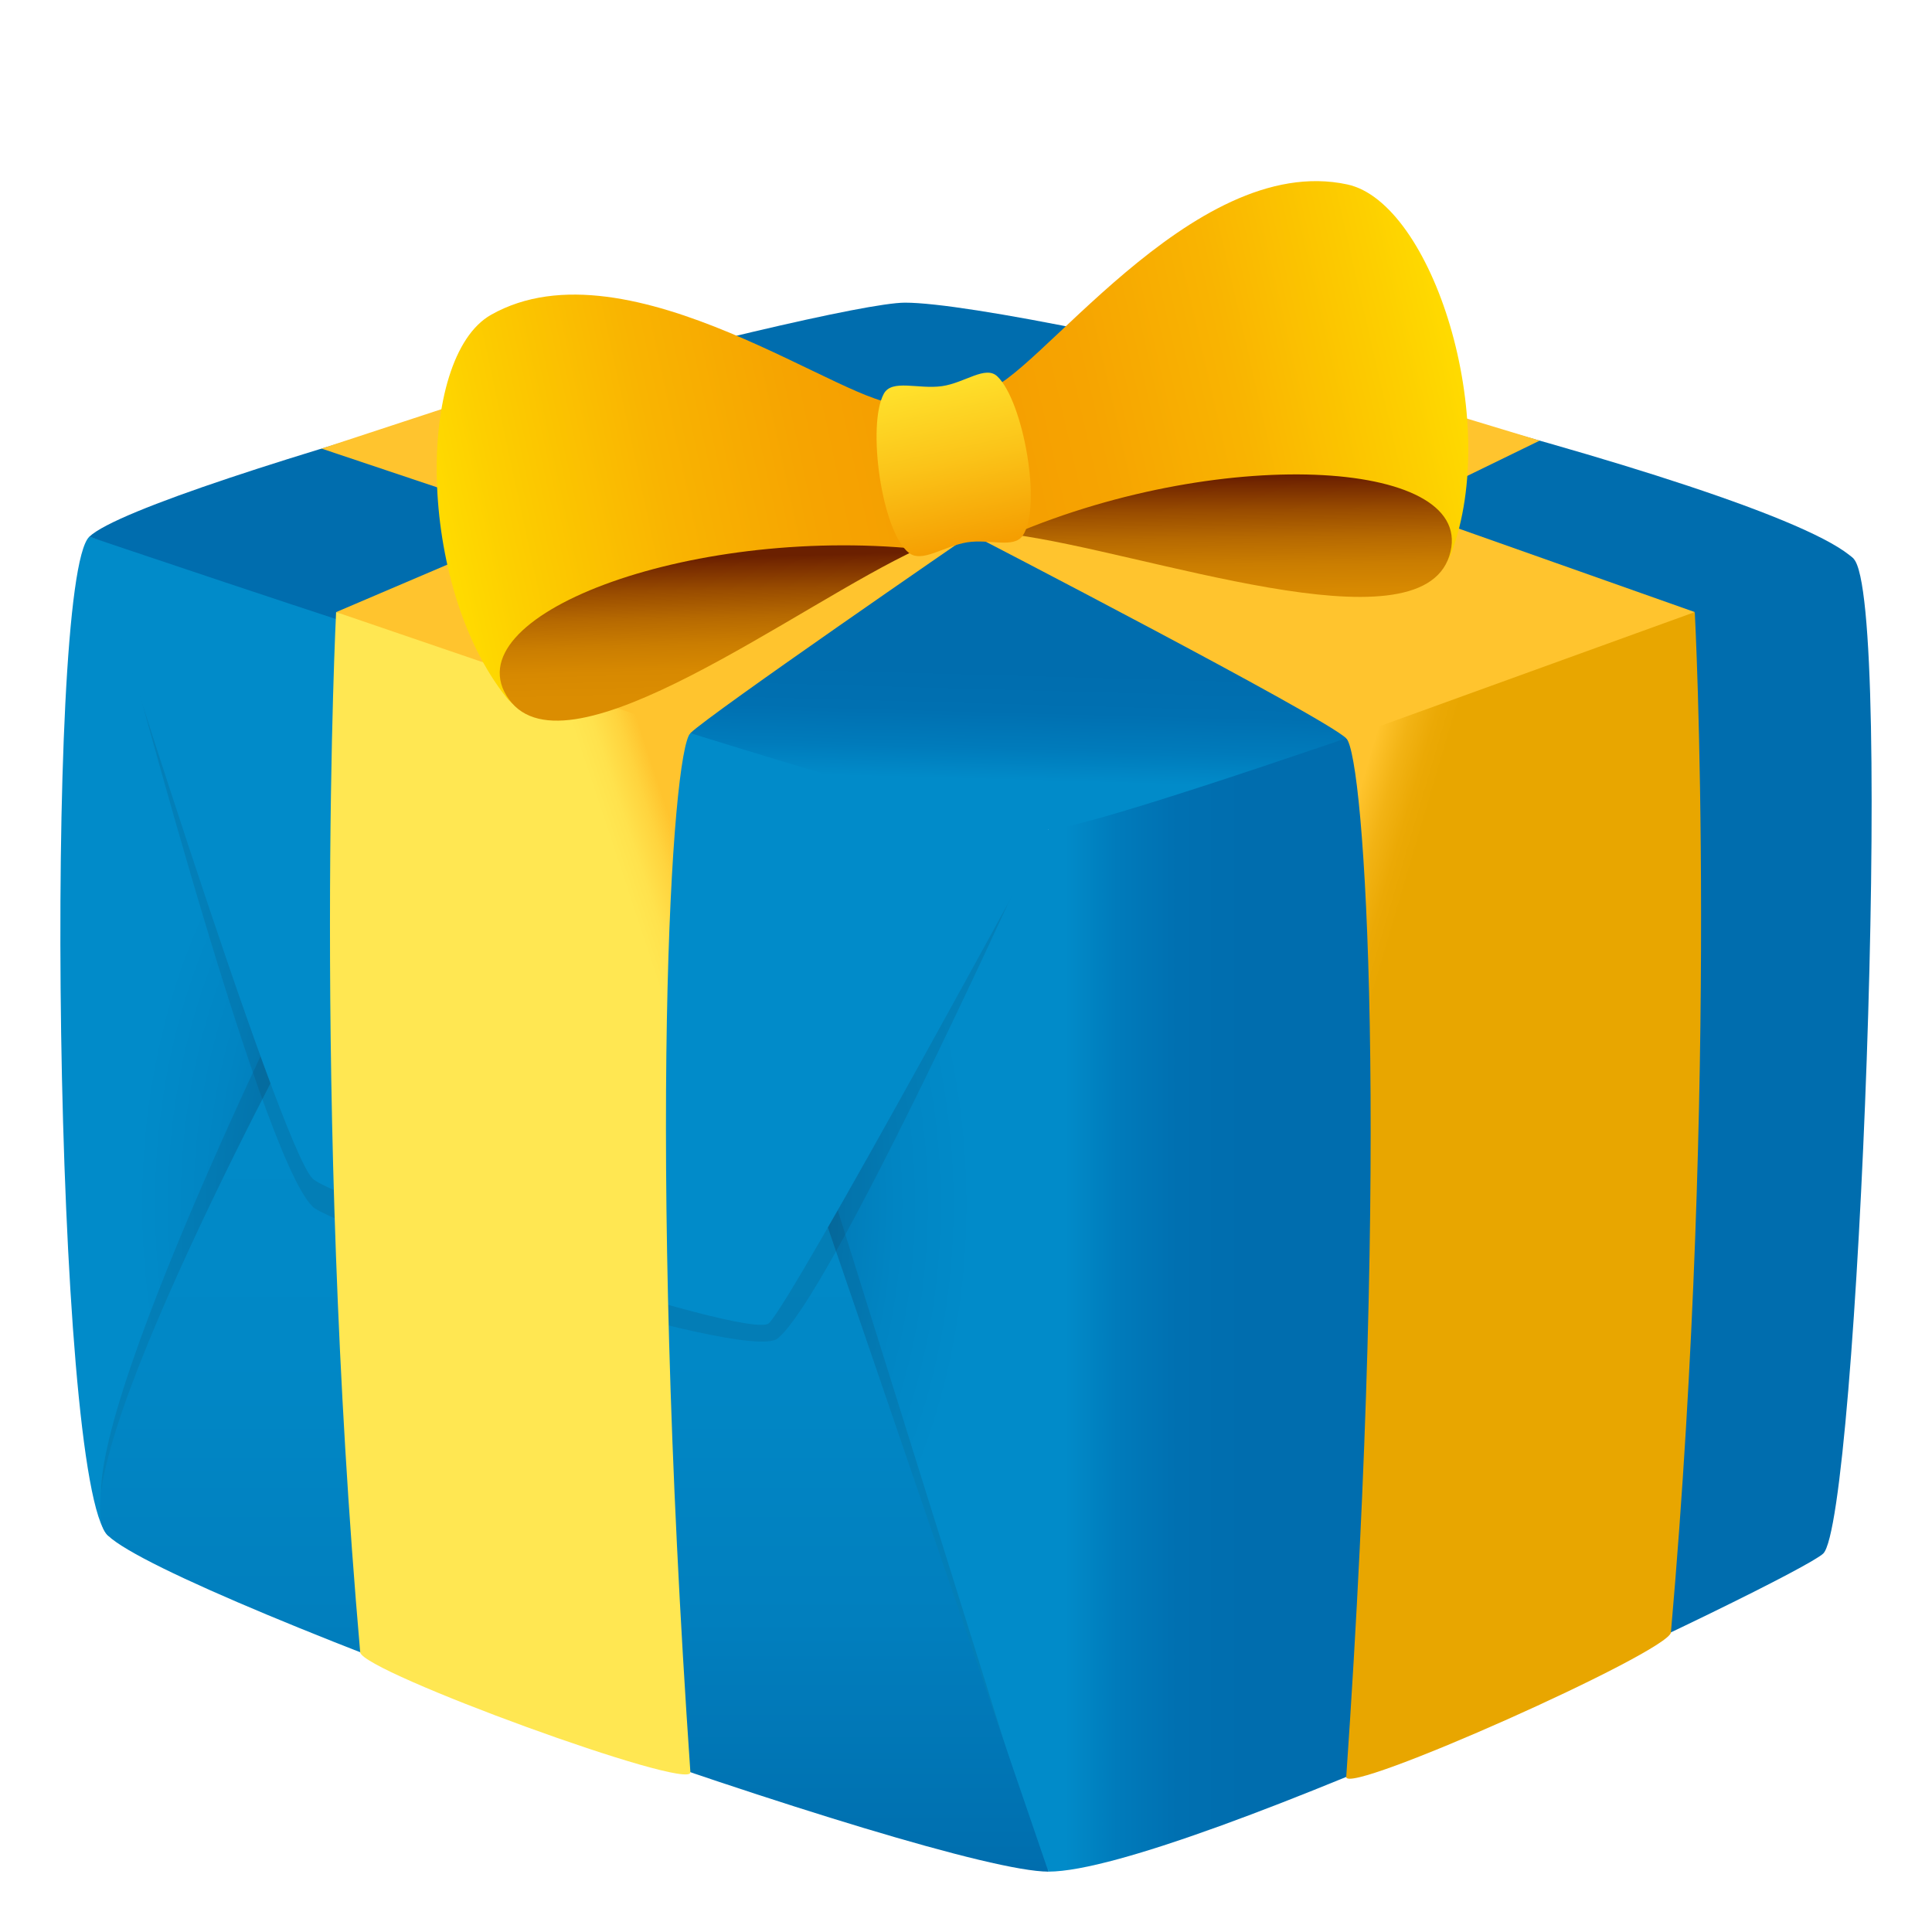
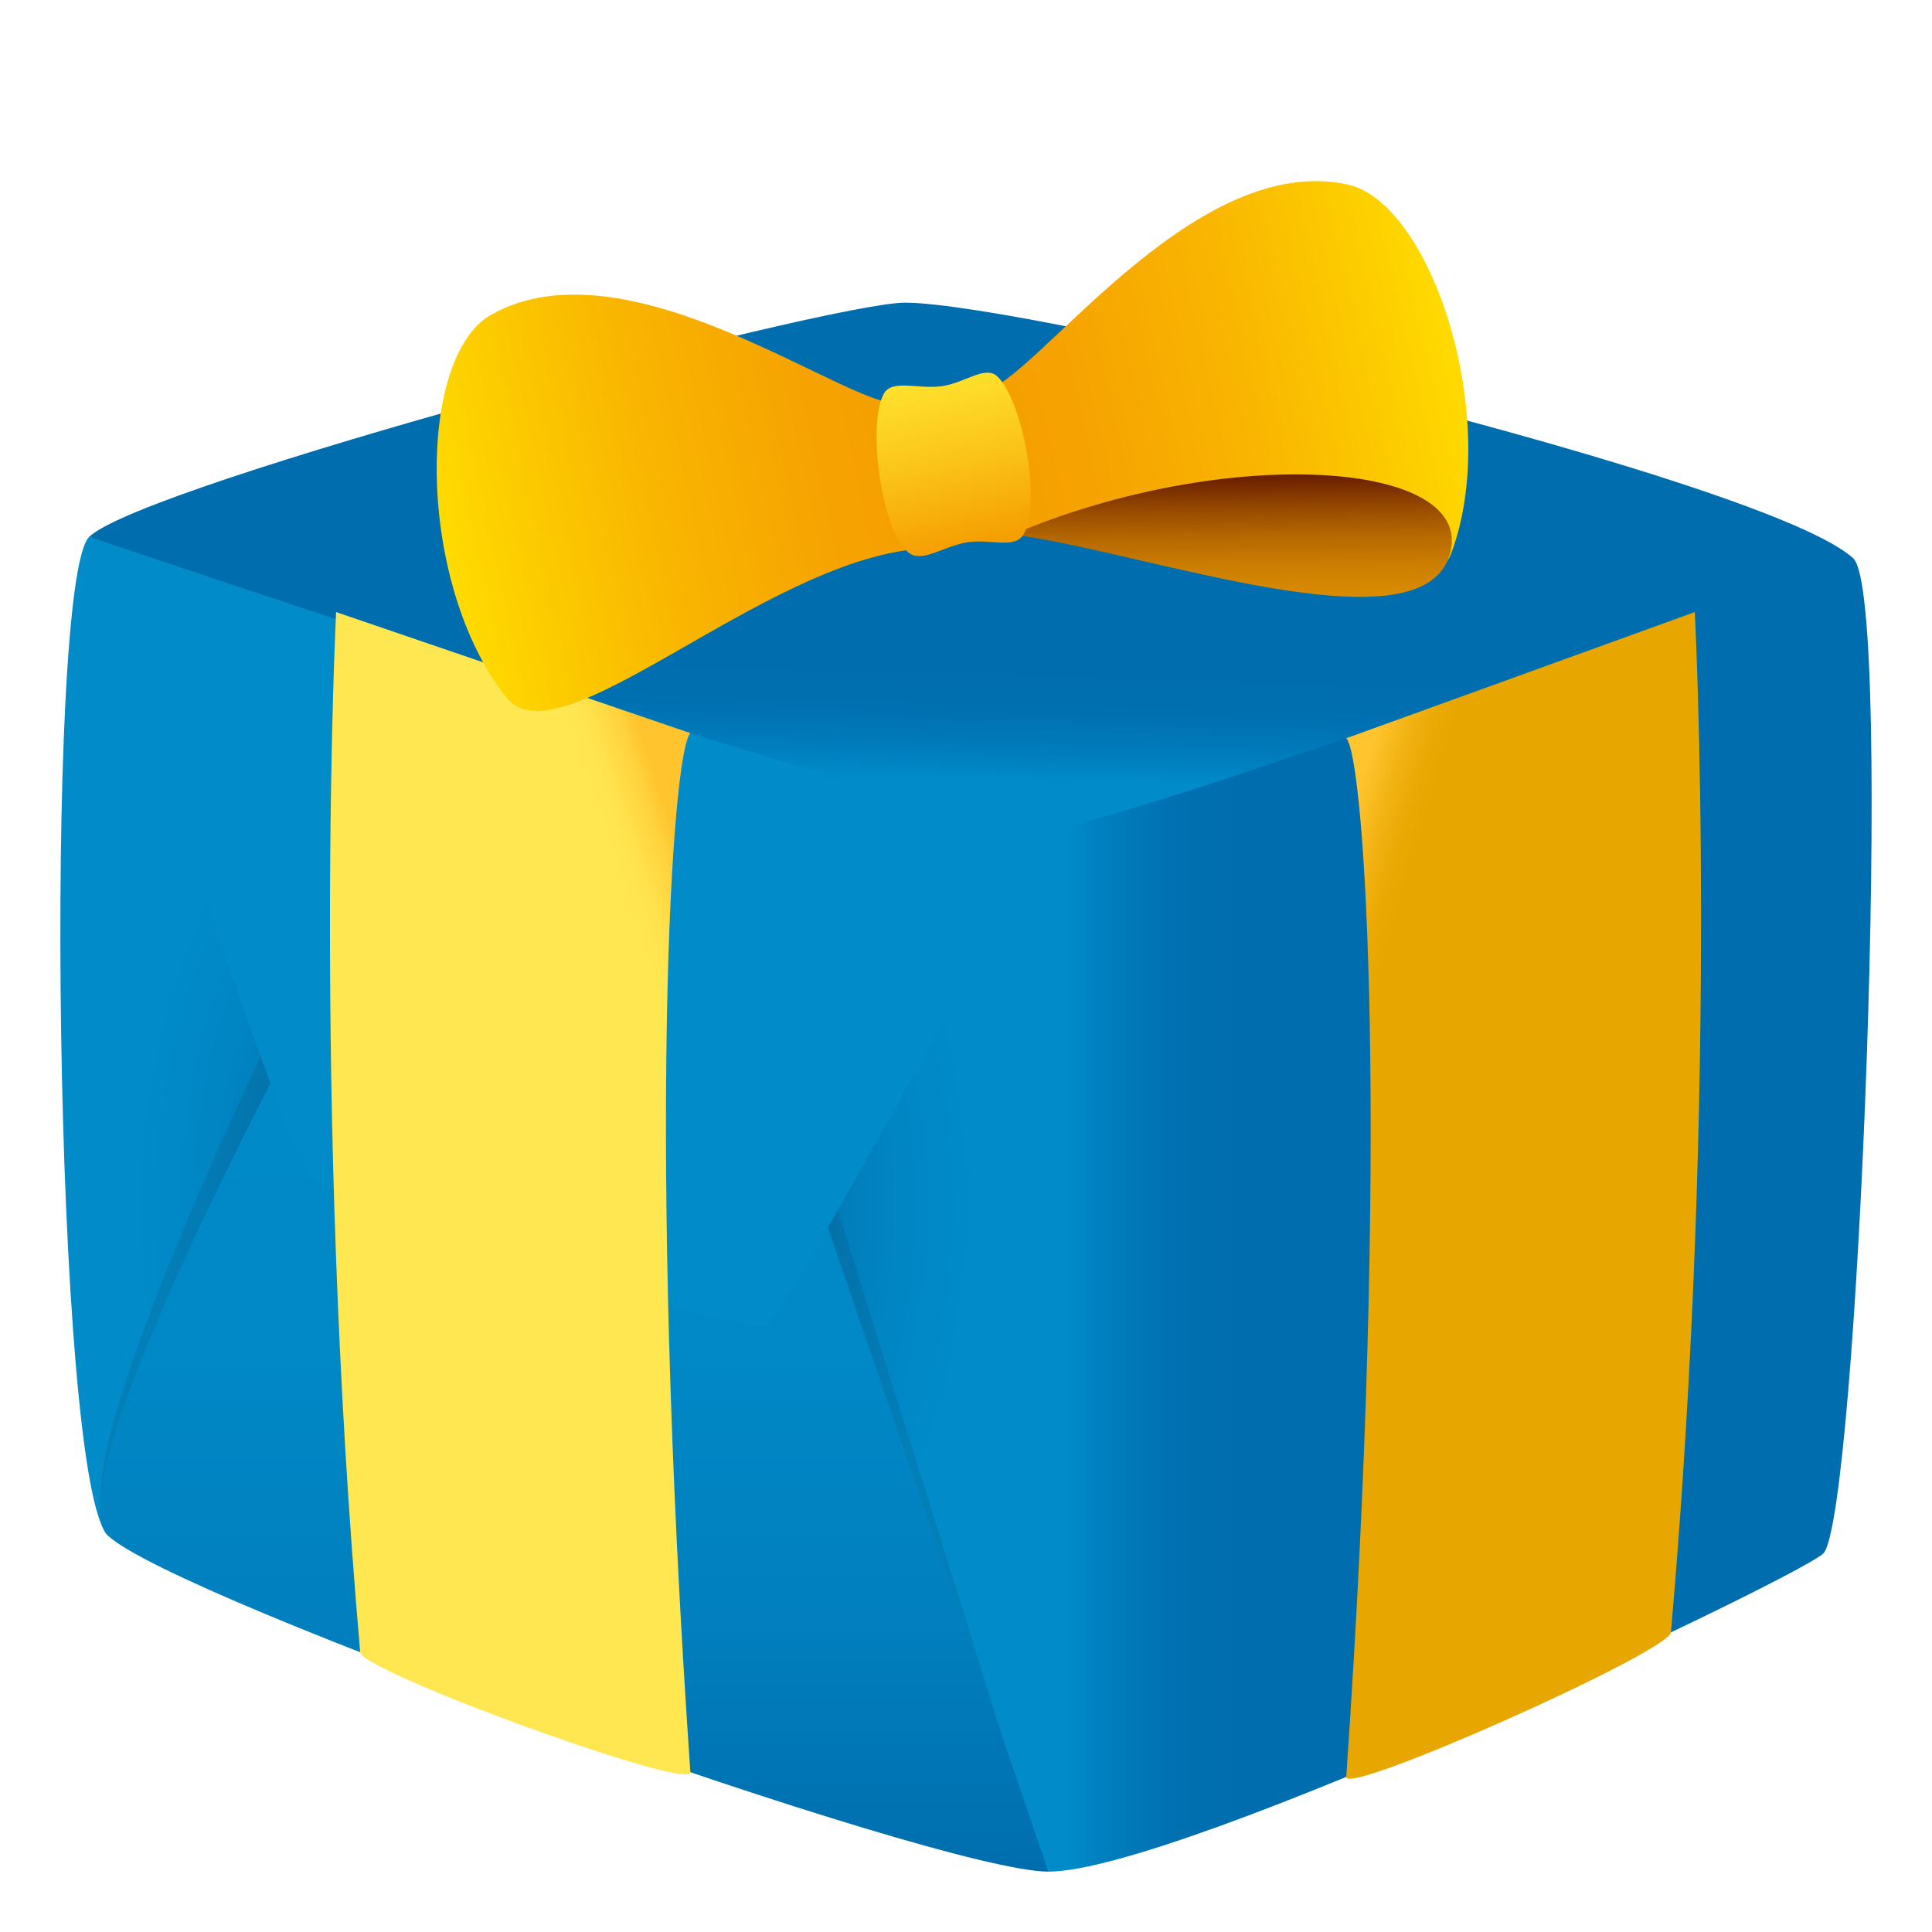
<svg xmlns="http://www.w3.org/2000/svg" width="32" height="32" viewBox="0 0 32 32" fill="none">
  <path d="M17.365 13.737C14.553 17.647 17.365 31 17.365 31C19.56 31 29.777 26.134 30.198 25.732C30.771 25.185 31.38 9.933 30.7 9.253C29.716 8.27 17.365 13.737 17.365 13.737Z" fill="url(#paint0_linear)" />
  <path d="M1.479 8.89C0.723 9.611 0.888 24.576 1.789 25.434L17.365 31V13.738L1.479 8.89Z" fill="url(#paint1_radial)" />
  <path opacity="0.1" d="M5.205 15.642C5.205 15.642 0.864 24.322 1.804 25.219C2.904 26.267 15.142 29.982 16.986 29.982L13.267 18.101L5.205 15.642Z" fill="#1A1626" />
  <path d="M5.205 16.57C5.205 16.57 0.848 24.537 1.789 25.435C2.887 26.482 15.521 31 17.365 31L13.267 19.03L5.205 16.57Z" fill="url(#paint2_linear)" />
-   <path opacity="0.1" d="M1.847 9.748C1.847 9.748 4.288 19.146 5.18 19.987C5.562 20.349 12.355 22.584 12.878 22.17C13.731 21.492 16.839 14.656 16.839 14.656L1.847 9.748Z" fill="#1A1626" />
  <path d="M1.479 8.89C1.479 8.89 4.624 18.994 5.18 19.523C5.559 19.886 12.415 22.223 12.736 21.916C13.137 21.533 17.364 13.738 17.364 13.738L1.479 8.89Z" fill="#018BC9" />
  <path d="M1.479 8.89C1.479 8.89 15.753 13.737 17.364 13.737C18.387 13.737 30.7 9.253 30.7 9.253C29.349 7.966 17.015 5.013 14.99 5.013C13.714 5.013 2.39 8.021 1.479 8.89Z" fill="url(#paint3_linear)" />
-   <path d="M11.435 12.143C11.768 11.818 16.089 8.848 16.089 8.848C16.089 8.848 21.937 11.874 22.298 12.229C23.009 12.925 28.071 10.138 28.071 10.138L23.205 8.417L25.502 7.298L21.789 6.173L15.704 6.98L9.422 6.084L5.326 7.43L9.015 8.667L5.568 10.138C5.567 10.138 10.956 12.614 11.435 12.143Z" fill="#FFC42E" />
  <path d="M11.435 12.143C11.127 12.446 10.704 18.783 11.435 29.354C11.458 29.681 5.994 27.689 5.966 27.367C5.163 18.178 5.567 10.138 5.567 10.138L11.435 12.143Z" fill="url(#paint4_linear)" />
  <path d="M22.298 12.228C22.607 12.531 23.028 18.86 22.298 29.431C22.275 29.758 27.648 27.359 27.676 27.037C28.48 17.85 28.071 10.138 28.071 10.138L22.298 12.228Z" fill="url(#paint5_linear)" />
  <path d="M14.916 6.678C14.124 6.817 10.421 3.916 8.132 5.215C6.888 5.921 6.9 9.686 8.389 11.554C9.265 12.652 12.62 9.309 15.209 9.092C15.691 9.052 14.916 6.678 14.916 6.678Z" fill="url(#paint6_linear)" />
-   <path d="M8.429 11.582C9.406 12.945 13.232 10.001 15.208 9.093C11.363 8.709 7.451 10.219 8.429 11.582Z" fill="url(#paint7_linear)" />
  <path d="M16.306 6.466C17.103 6.363 19.733 2.497 22.316 3.055C23.72 3.357 24.875 6.948 24.035 9.17C23.54 10.478 19.31 8.289 16.775 8.853C16.302 8.959 16.306 6.466 16.306 6.466Z" fill="url(#paint8_linear)" />
  <path d="M24.005 9.209C23.495 10.798 18.938 9.132 16.774 8.853C20.321 7.345 24.514 7.62 24.005 9.209Z" fill="url(#paint9_linear)" />
  <path d="M16.94 8.871C16.791 9.089 16.388 8.923 16.017 8.983C15.631 9.046 15.274 9.328 15.055 9.158C14.601 8.804 14.358 7.043 14.638 6.523C14.772 6.274 15.207 6.451 15.602 6.396C15.984 6.341 16.324 6.045 16.521 6.236C16.949 6.648 17.264 8.397 16.94 8.871Z" fill="url(#paint10_linear)" />
  <defs>
    <linearGradient id="paint0_linear" x1="16.115" y1="31" x2="31" y2="31" gradientUnits="userSpaceOnUse">
      <stop offset="0.103" stop-color="#018BC9" />
      <stop offset="0.16" stop-color="#007BBB" />
      <stop offset="0.227" stop-color="#0070B1" />
      <stop offset="0.303" stop-color="#006DAE" />
    </linearGradient>
    <radialGradient id="paint1_radial" cx="0" cy="0" r="1" gradientUnits="userSpaceOnUse" gradientTransform="translate(9.181 19.945) scale(6.924 9.355)">
      <stop offset="0.164" stop-color="#014D87" />
      <stop offset="0.298" stop-color="#015C97" />
      <stop offset="0.573" stop-color="#0176B2" />
      <stop offset="0.816" stop-color="#0185C3" />
      <stop offset="1" stop-color="#018BC9" />
    </radialGradient>
    <linearGradient id="paint2_linear" x1="17.365" y1="31" x2="17.365" y2="16.57" gradientUnits="userSpaceOnUse">
      <stop stop-color="#006DAE" />
      <stop offset="0.02" stop-color="#006FAF" />
      <stop offset="0.289" stop-color="#017FBE" />
      <stop offset="0.592" stop-color="#0188C6" />
      <stop offset="1" stop-color="#018BC9" />
    </linearGradient>
    <linearGradient id="paint3_linear" x1="22.022" y1="13.197" x2="22.139" y2="8.904" gradientUnits="userSpaceOnUse">
      <stop offset="0.03" stop-color="#018BC9" />
      <stop offset="0.153" stop-color="#007BBB" />
      <stop offset="0.296" stop-color="#0070B1" />
      <stop offset="0.461" stop-color="#006DAE" />
    </linearGradient>
    <linearGradient id="paint4_linear" x1="10.07" y1="9.513" x2="7.373" y2="10.407" gradientUnits="userSpaceOnUse">
      <stop offset="0.103" stop-color="#FFC42E" />
      <stop offset="0.213" stop-color="#FFD43E" />
      <stop offset="0.358" stop-color="#FFE24D" />
      <stop offset="0.479" stop-color="#FFE752" />
    </linearGradient>
    <linearGradient id="paint5_linear" x1="21.752" y1="14.513" x2="24.893" y2="15.434" gradientUnits="userSpaceOnUse">
      <stop offset="0.103" stop-color="#FFC42E" />
      <stop offset="0.111" stop-color="#FEC32C" />
      <stop offset="0.244" stop-color="#F2B314" />
      <stop offset="0.366" stop-color="#EBA905" />
      <stop offset="0.467" stop-color="#E8A600" />
    </linearGradient>
    <linearGradient id="paint6_linear" x1="8.004" y1="11.964" x2="15.81" y2="10.276" gradientUnits="userSpaceOnUse">
      <stop stop-color="#FFDB00" />
      <stop offset="0.126" stop-color="#FDCF00" />
      <stop offset="0.467" stop-color="#F9B401" />
      <stop offset="0.769" stop-color="#F6A401" />
      <stop offset="1" stop-color="#F59E01" />
    </linearGradient>
    <linearGradient id="paint7_linear" x1="14.692" y1="11.46" x2="14.629" y2="9.161" gradientUnits="userSpaceOnUse">
      <stop offset="0.012" stop-color="#DB8D01" />
      <stop offset="0.194" stop-color="#D78901" />
      <stop offset="0.382" stop-color="#CA7D01" />
      <stop offset="0.573" stop-color="#B66901" />
      <stop offset="0.767" stop-color="#994C00" />
      <stop offset="0.96" stop-color="#742800" />
      <stop offset="1" stop-color="#6B2000" />
    </linearGradient>
    <linearGradient id="paint8_linear" x1="17.026" y1="10.507" x2="24.801" y2="8.722" gradientUnits="userSpaceOnUse">
      <stop stop-color="#F59E01" />
      <stop offset="0.231" stop-color="#F6A401" />
      <stop offset="0.533" stop-color="#F9B401" />
      <stop offset="0.874" stop-color="#FDCF00" />
      <stop offset="1" stop-color="#FFDB00" />
    </linearGradient>
    <linearGradient id="paint9_linear" x1="24.757" y1="10.18" x2="24.729" y2="7.868" gradientUnits="userSpaceOnUse">
      <stop offset="0.012" stop-color="#DB8D01" />
      <stop offset="0.194" stop-color="#D78901" />
      <stop offset="0.382" stop-color="#CA7D01" />
      <stop offset="0.573" stop-color="#B66901" />
      <stop offset="0.767" stop-color="#994C00" />
      <stop offset="0.96" stop-color="#742800" />
      <stop offset="1" stop-color="#6B2000" />
    </linearGradient>
    <linearGradient id="paint10_linear" x1="17.189" y1="8.835" x2="16.579" y2="6.059" gradientUnits="userSpaceOnUse">
      <stop stop-color="#F59E01" />
      <stop offset="0.528" stop-color="#FBC419" />
      <stop offset="1" stop-color="#FFE12C" />
    </linearGradient>
  </defs>
</svg>